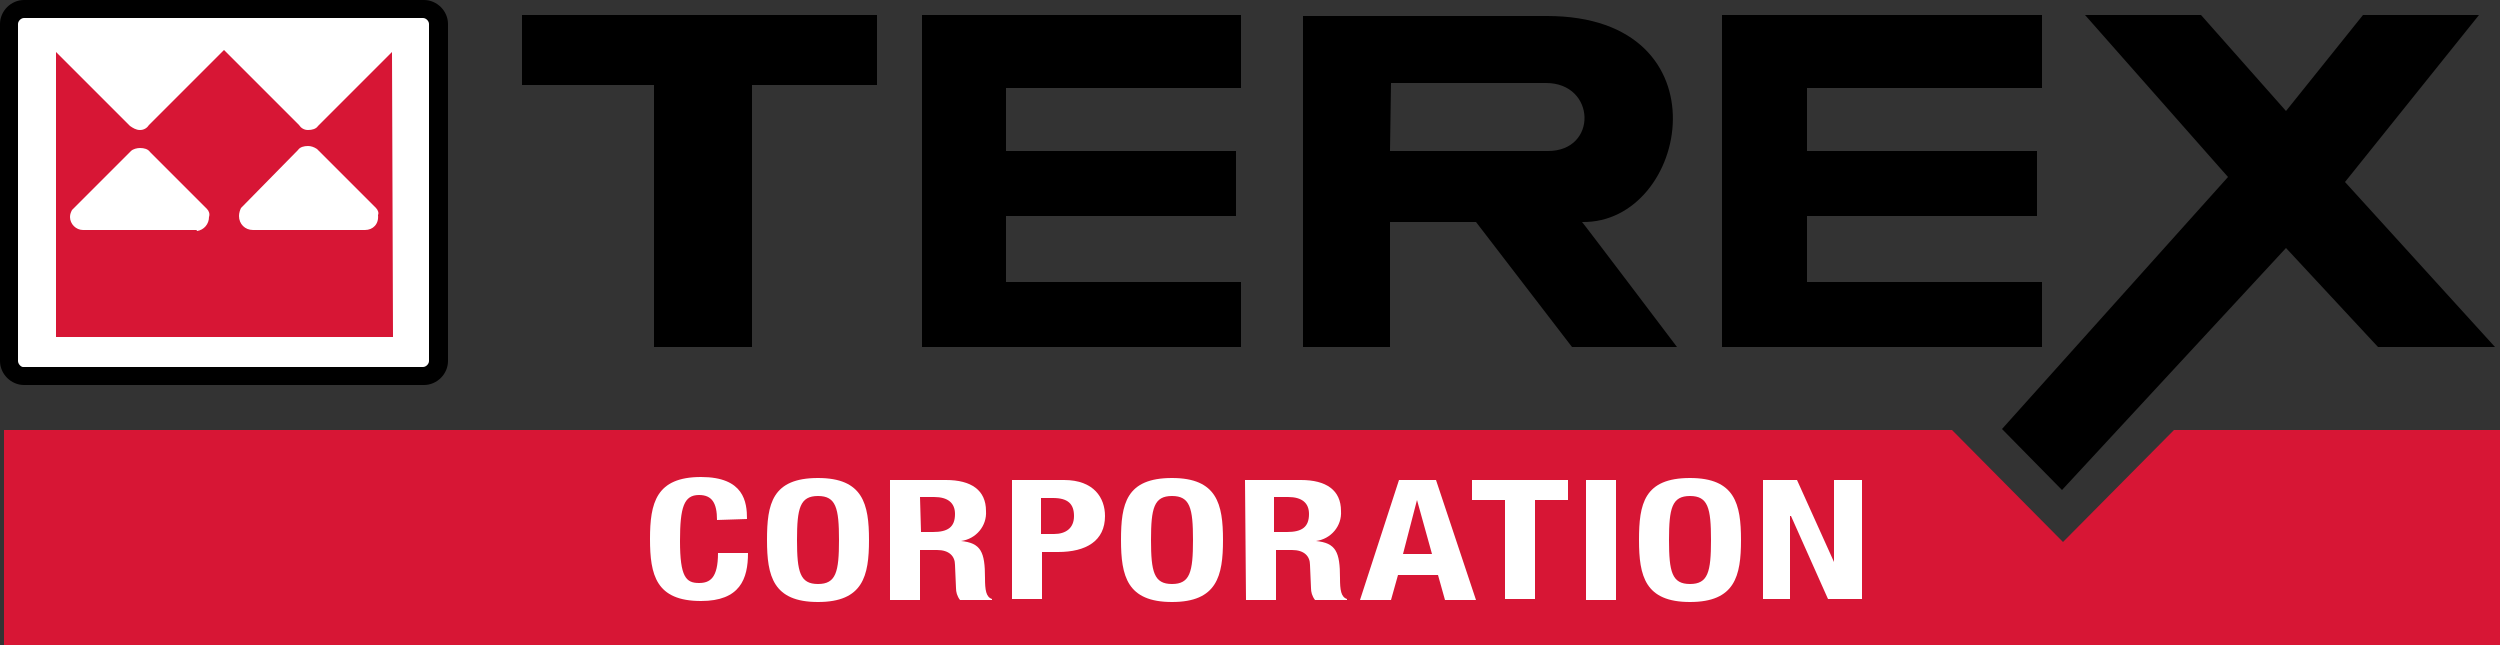
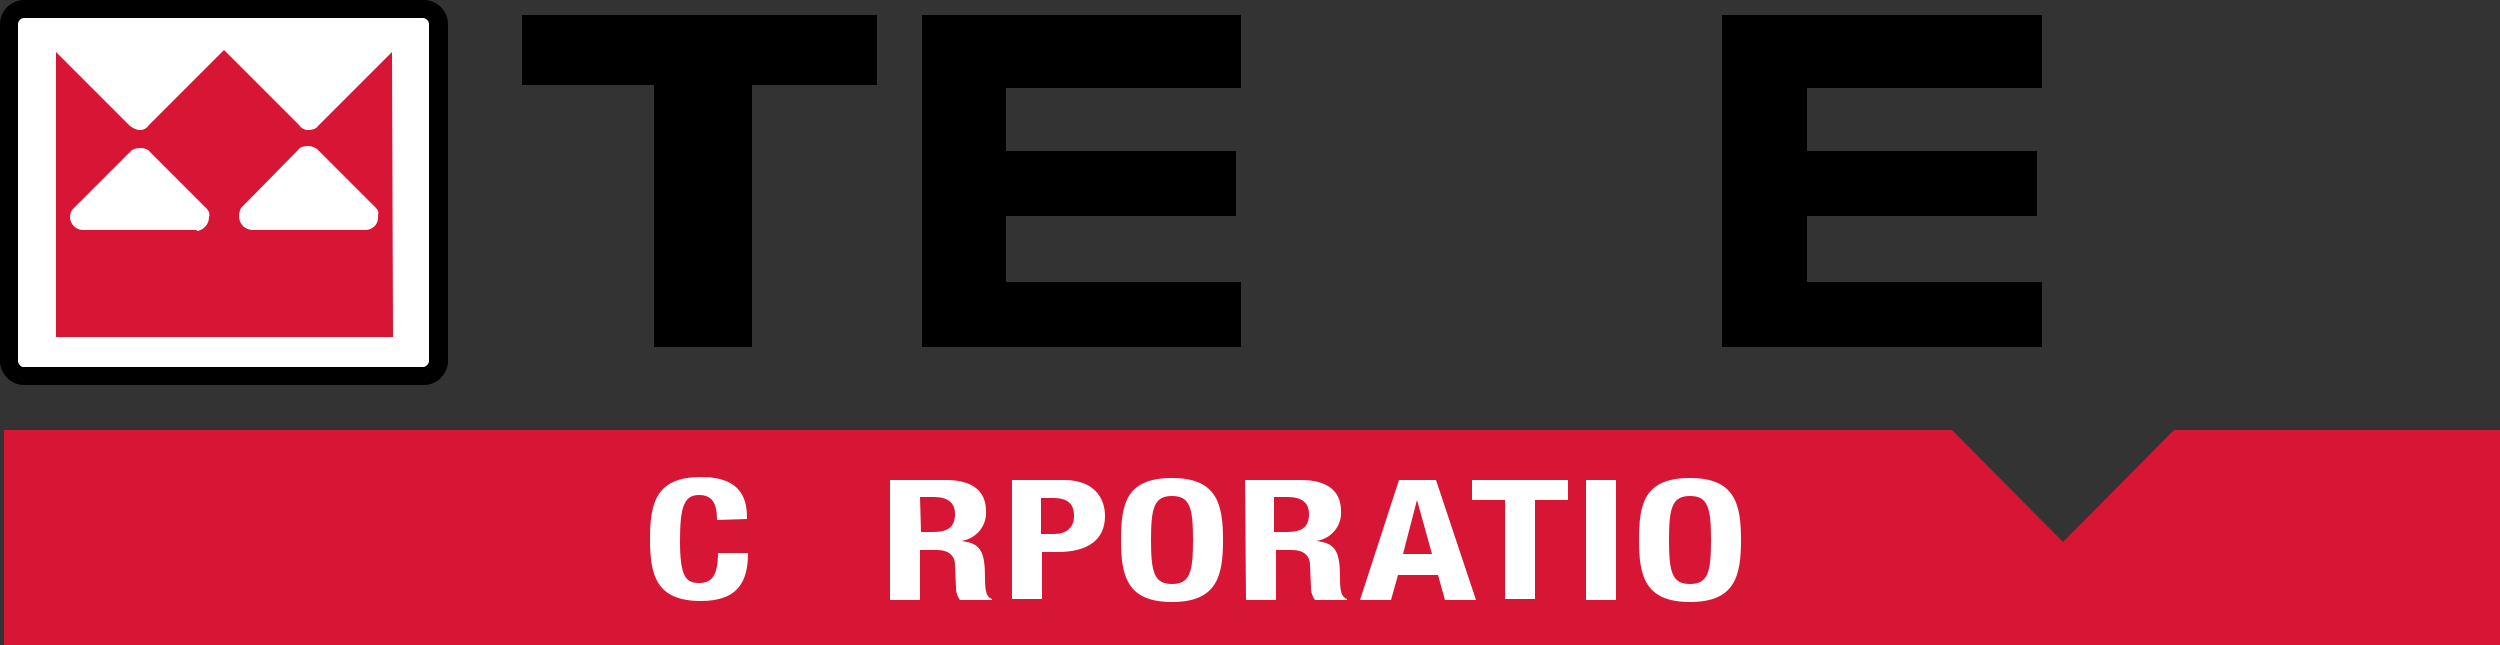
<svg xmlns="http://www.w3.org/2000/svg" version="1.1" id="Layer_1" x="0px" y="0px" viewBox="0 0 250 64.5" style="enable-background:new 0 0 250 64.5;" xml:space="preserve">
  <rect x="0" y="0" width="250" height="64.5" fill="#333333" stroke="none" />
  <style type="text/css">
	.st0{fill:#D71635;}
	.st1{fill:#FFFFFF;}
</style>
  <g id="layer">
    <polygon class="st0" points="217.4,43 206.3,54.2 195.2,43 0.4,43 0.4,64.5 250,64.5 250,43  " />
    <path class="st1" d="M71.7,52c0-1.7-0.5-2.5-1.8-2.5c-1.5,0-1.9,1.2-1.9,4.6c0,3.6,0.6,4.2,1.9,4.2c1.1,0,1.9-0.5,1.9-3h3   c0,2.6-0.8,4.8-4.7,4.8c-4.5,0-5.1-2.6-5.1-6.2s0.6-6.2,5.1-6.2c4.3,0,4.6,2.5,4.6,4.2L71.7,52L71.7,52z" />
-     <path class="st1" d="M81.8,47.8c4.5,0,5.1,2.6,5.1,6.2s-0.6,6.2-5.1,6.2s-5.1-2.6-5.1-6.2C76.7,50.4,77.2,47.8,81.8,47.8    M81.8,58.4c1.8,0,2.1-1.2,2.1-4.4s-0.3-4.4-2.1-4.4s-2.1,1.2-2.1,4.4C79.7,57.2,80,58.4,81.8,58.4" />
    <path class="st1" d="M89,48h5.6c2.5,0,4,1,4,3.1c0.1,1.5-1,2.8-2.5,3c0,0,0,0,0,0v0c2,0.2,2.4,1.1,2.4,3.7c0,1.2,0.1,1.9,0.7,2.1   v0.1h-3.2c-0.3-0.4-0.4-0.8-0.4-1.2l-0.1-2.3c0-0.9-0.6-1.5-1.8-1.5H92v5h-3V48z M92.1,53.2h1.2c1.5,0,2.2-0.5,2.2-1.8   c0-1.1-0.7-1.7-2.1-1.7h-1.4L92.1,53.2z" />
    <path class="st1" d="M101.1,48h5.3c3,0,4.1,1.8,4.1,3.6c0,2.5-1.9,3.6-4.7,3.6h-1.6v4.7h-3V48z M104.1,53.4h1.3c1.2,0,2-0.6,2-1.8   c0-1.2-0.6-1.8-2.1-1.8h-1.2V53.4z" />
    <path class="st1" d="M117.2,47.8c4.5,0,5.1,2.6,5.1,6.2s-0.6,6.2-5.1,6.2s-5.1-2.6-5.1-6.2S112.6,47.8,117.2,47.8 M117.2,58.4   c1.8,0,2.1-1.2,2.1-4.4s-0.3-4.4-2.1-4.4s-2.1,1.2-2.1,4.4C115.1,57.2,115.4,58.4,117.2,58.4" />
    <path class="st1" d="M124.5,48h5.6c2.5,0,4,1,4,3.1c0.1,1.5-1,2.8-2.5,3c0,0,0,0,0,0v0c2,0.2,2.4,1.1,2.4,3.7   c0,1.2,0.1,1.9,0.7,2.1v0.1h-3.2c-0.3-0.4-0.4-0.8-0.4-1.2l-0.1-2.3c0-0.9-0.6-1.5-1.8-1.5h-1.6v5h-3L124.5,48z M127.5,53.2h1.2   c1.5,0,2.2-0.5,2.2-1.8c0-1.1-0.7-1.7-2.1-1.7h-1.4V53.2z" />
    <path class="st1" d="M139.9,48h3.7l4,12h-3.1l-0.7-2.5h-4l-0.7,2.5H136L139.9,48z M140.3,55.4h2.9l-1.5-5.4h0L140.3,55.4z" />
    <polygon class="st1" points="156.8,48 156.8,50 153.5,50 153.5,59.9 150.5,59.9 150.5,50 147.2,50 147.2,48  " />
    <rect x="158.6" y="48" class="st1" width="3" height="12" />
    <path class="st1" d="M169,47.8c4.5,0,5.1,2.6,5.1,6.2s-0.6,6.2-5.1,6.2s-5.1-2.6-5.1-6.2S164.4,47.8,169,47.8 M169,58.4   c1.8,0,2.1-1.2,2.1-4.4s-0.3-4.4-2.1-4.4s-2.1,1.2-2.1,4.4C166.9,57.2,167.2,58.4,169,58.4" />
-     <polygon class="st1" points="179.7,48 183.4,56.2 183.4,56.2 183.4,48 186.2,48 186.2,59.9 182.8,59.9 179.1,51.6 179,51.6    179,59.9 176.3,59.9 176.3,48  " />
    <path class="st1" d="M3.2,0.8C2,0.8,1,1.9,1,3.1c0,0,0,0,0,0v32.3c0,1.3,1,2.3,2.3,2.3h38.2c1.3,0,2.3-1,2.3-2.3c0,0,0,0,0,0V3.2   c0-1.3-1-2.3-2.3-2.3C41.5,0.8,3.2,0.8,3.2,0.8z" />
    <path d="M2.4,0C1.1,0,0,1.1,0,2.4v33.7c0,1.3,1.1,2.4,2.4,2.4h40c1.3,0,2.4-1.1,2.4-2.4V2.4c0-1.3-1.1-2.4-2.4-2.4L2.4,0L2.4,0z    M1.8,36.1V2.4c0-0.3,0.3-0.6,0.6-0.6h39.9c0.3,0,0.6,0.3,0.6,0.6v33.7c0,0.3-0.3,0.6-0.6,0.6h-40C2.1,36.7,1.8,36.4,1.8,36.1" />
    <path class="st0" d="M39.2,5.2l-7.4,7.4l0,0c-0.2,0.3-0.6,0.4-1,0.4c-0.4,0-0.7-0.2-0.9-0.5L22.4,5l-7.5,7.5   C14.7,12.8,14.4,13,14,13c-0.4,0-0.7-0.2-1-0.4L5.6,5.2l0,0v28.5h33.7L39.2,5.2L39.2,5.2z M19.6,23L8.3,23C7.6,23,7,22.4,7,21.7   c0-0.3,0.1-0.5,0.2-0.7l5.9-5.9c0.2-0.2,0.6-0.3,0.9-0.3c0.4,0,0.8,0.1,1,0.4l5.7,5.7c0.2,0.2,0.3,0.5,0.2,0.8   c0,0.7-0.5,1.3-1.2,1.4C19.7,23,19.6,23,19.6,23 M36.5,23l-11.2,0c-0.8,0-1.4-0.6-1.4-1.4c0-0.3,0.1-0.6,0.2-0.8l5.7-5.8   c0.2-0.3,0.6-0.4,1-0.4c0.3,0,0.6,0.1,0.9,0.3l5.9,5.9c0.2,0.2,0.3,0.5,0.2,0.7C37.9,22.4,37.3,23,36.5,23" />
    <polygon points="65.4,34.7 65.4,8.5 52.2,8.5 52.2,1.5 87.7,1.5 87.7,8.5 75.2,8.5 75.2,34.7  " />
    <polygon points="92.2,34.7 92.2,1.5 124.1,1.5 124.1,8.8 100.6,8.8 100.6,15.1 123.6,15.1 123.6,21.6 100.6,21.6 100.6,28.2    124.1,28.2 124.1,34.7  " />
    <polygon points="172.2,34.7 172.2,1.5 204.2,1.5 204.2,8.8 180.7,8.8 180.7,15.1 203.7,15.1 203.7,21.6 180.7,21.6 180.7,28.2    204.2,28.2 204.2,34.7  " />
-     <polygon points="249.5,34.7 234.5,18.2 247.9,1.5 236.3,1.5 228.6,11.1 220.1,1.5 208.5,1.5 222.8,17.7 200.2,42.9 206.2,49    228.6,24.8 237.8,34.7  " />
-     <path d="M139.1,8.3h15.5c5,0,5.2,6.8,0.2,6.8H139L139.1,8.3z M130.3,1.5v33.2h8.7V22.2h8.6l9.6,12.5h10.5c0,0-9.6-12.7-9.5-12.5   c10.7,0.2,14.7-20.6-3.5-20.6H130.3z" />
  </g>
</svg>